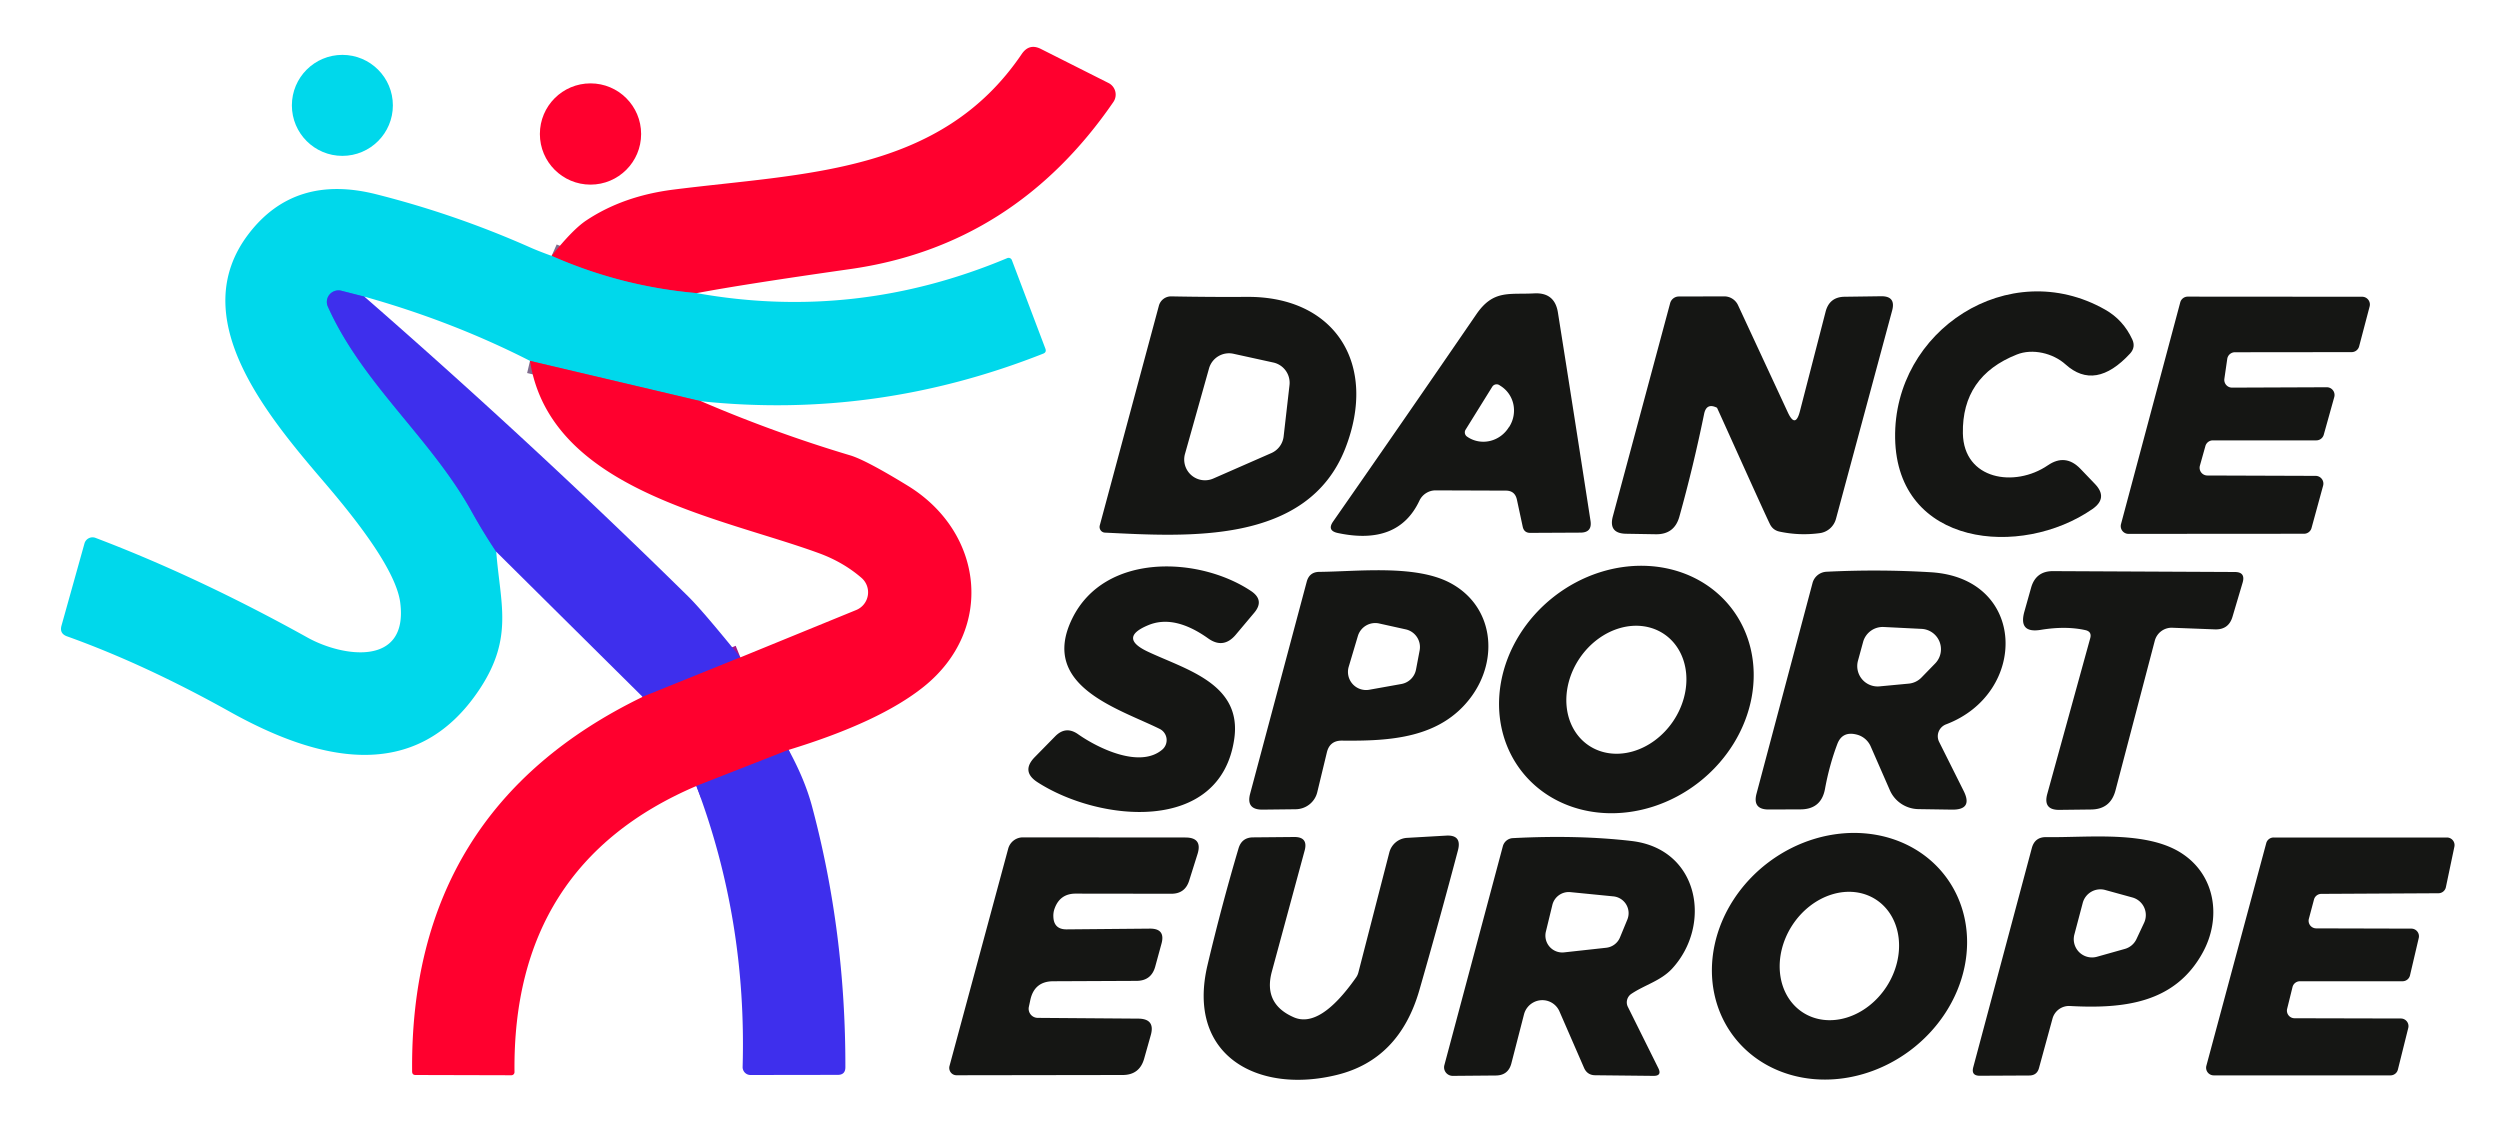
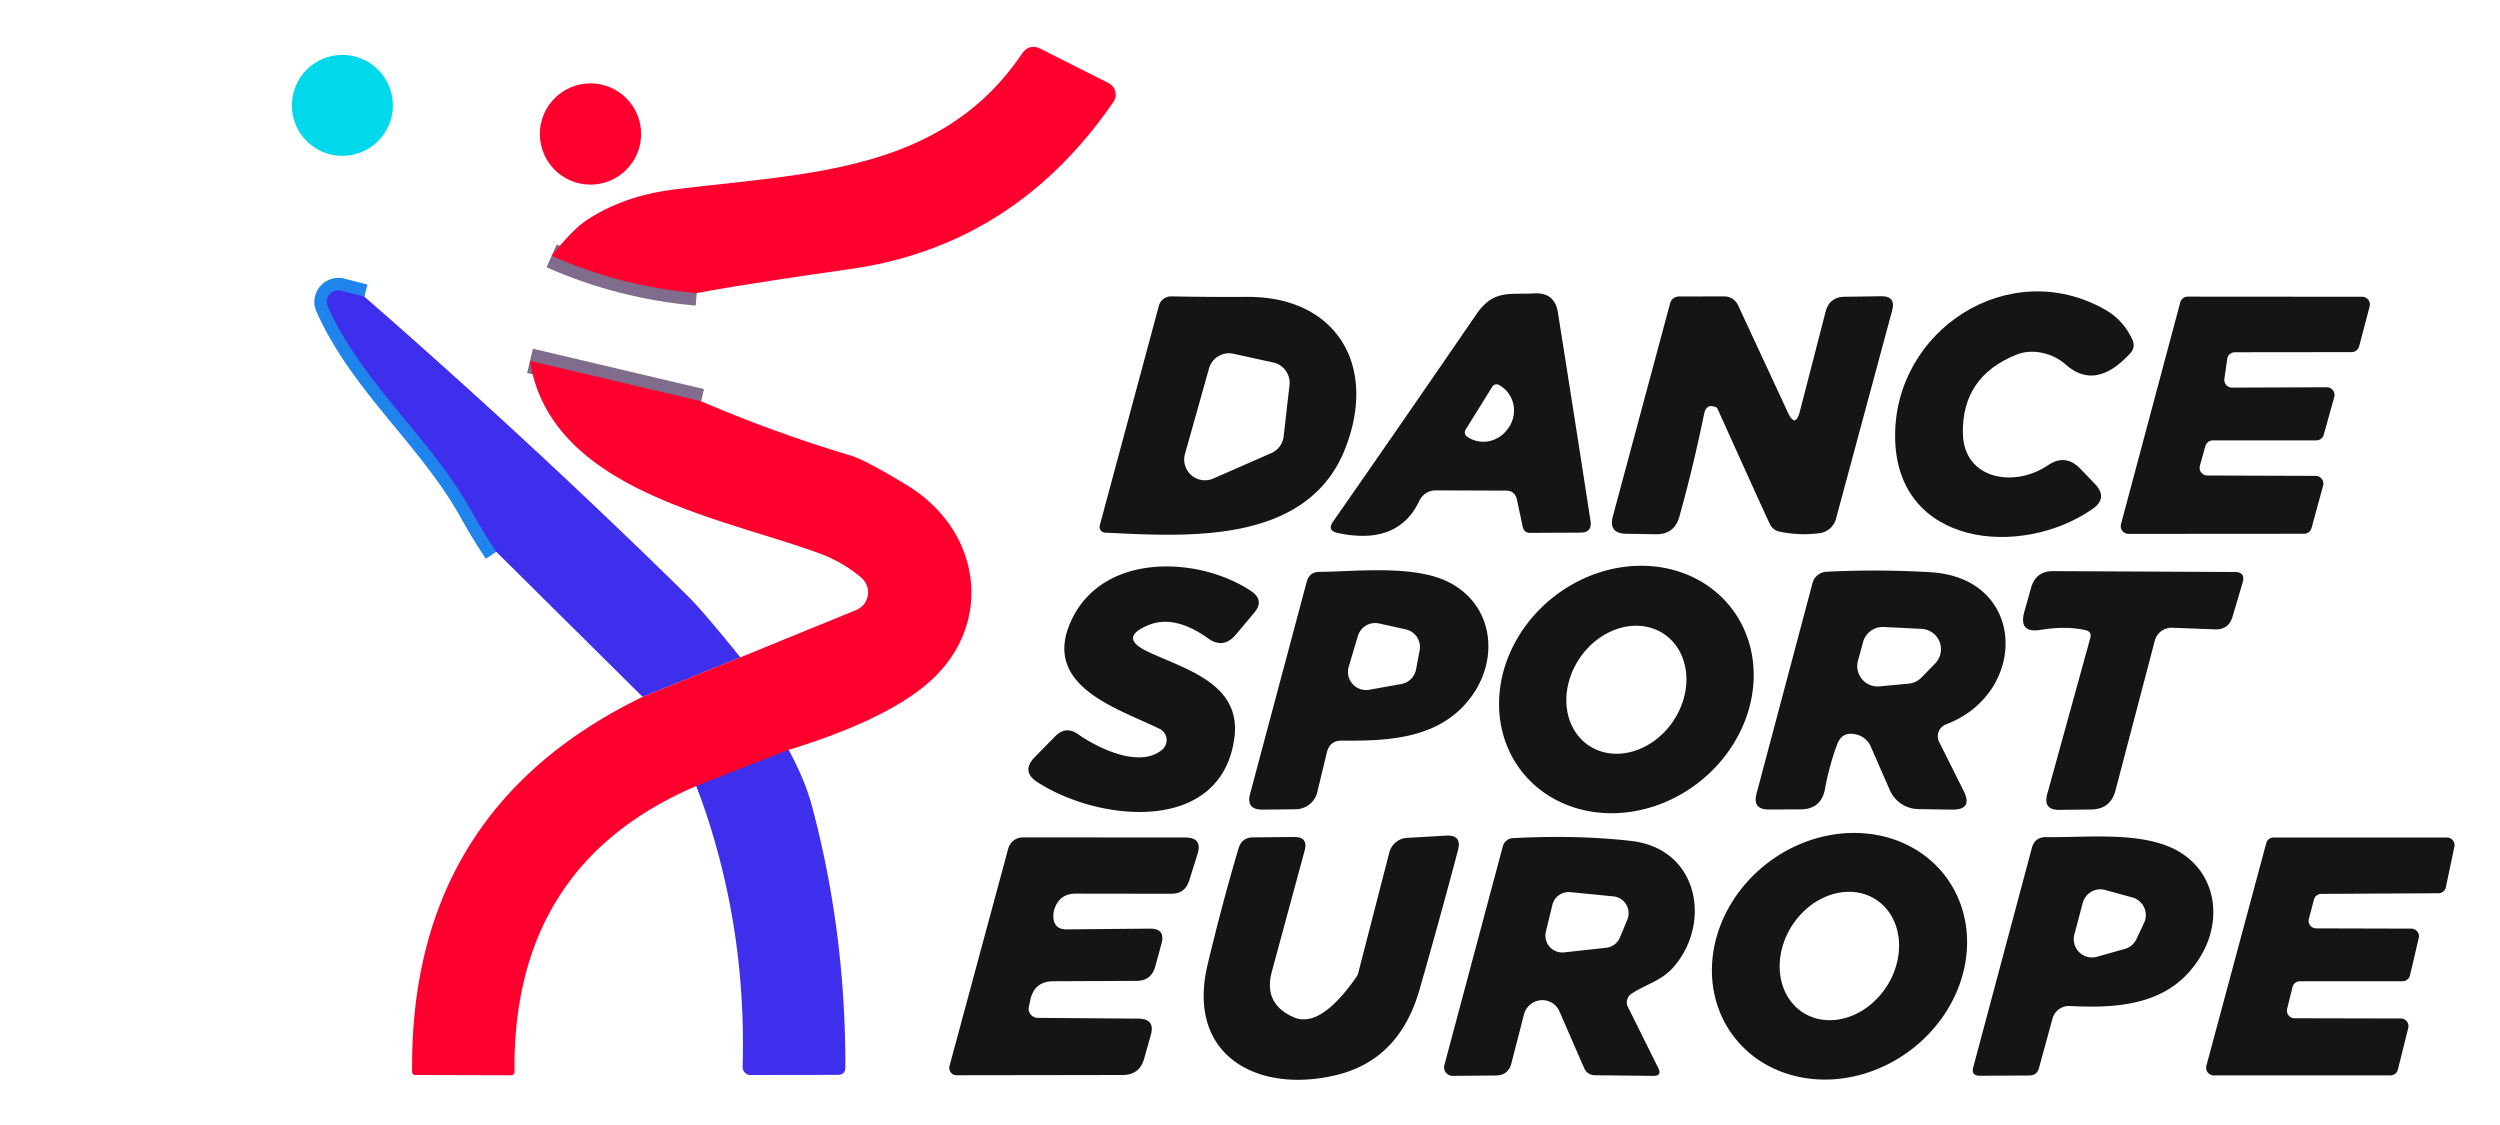
<svg xmlns="http://www.w3.org/2000/svg" viewBox="0.00 0.00 200.00 90.00">
  <g stroke-width="2.00" fill="none" stroke-linecap="butt">
    <path stroke="#806c8d" d="  M 55.74 23.45  Q 49.68 22.92 44.13 20.47" />
    <path stroke="#806c8d" d="  M 56.09 32.10  L 42.40 28.87" />
    <path stroke="#1f84ec" d="  M 29.15 23.73  L 27.31 23.26  A 0.93 0.92 -4.7 0 0 26.23 24.53  C 29.00 30.71 34.45 35.02 37.72 40.90  Q 38.67 42.61 39.70 44.14" />
    <path stroke="#9f188e" d="  M 63.09 59.99  L 55.71 62.88" />
-     <path stroke="#9f188e" d="  M 59.23 52.59  L 51.41 55.75" />
  </g>
  <path fill="#ff002e" d="  M 55.74 23.45  Q 49.68 22.92 44.13 20.47  Q 45.82 18.35 46.91 17.63  Q 49.84 15.68 53.86 15.17  C 64.35 13.84 75.24 13.92 81.74 4.32  Q 82.34 3.44 83.28 3.92  L 88.68 6.64  A 1.04 1.04 0.0 0 1 89.07 8.16  Q 81.16 19.67 67.99 21.53  Q 59.42 22.75 55.74 23.45  Z" />
  <circle fill="#00d8eb" cx="27.39" cy="8.43" r="4.04" />
  <circle fill="#ff002e" cx="47.24" cy="10.72" r="4.05" />
-   <path fill="#00d8eb" d="  M 44.13 20.47  Q 49.68 22.92 55.74 23.45  Q 68.47 25.73 80.58 20.65  A 0.28 0.28 0.0 0 1 80.95 20.81  L 83.63 27.89  Q 83.74 28.18 83.46 28.29  Q 70.11 33.57 56.09 32.10  L 42.40 28.87  Q 36.21 25.71 29.15 23.73  L 27.31 23.26  A 0.93 0.92 -4.7 0 0 26.23 24.53  C 29.00 30.71 34.45 35.02 37.72 40.90  Q 38.67 42.61 39.70 44.14  C 40.02 48.28 41.09 50.98 38.41 55.07  C 33.23 62.96 25.21 60.74 18.41 56.95  Q 11.59 53.14 5.37 50.91  Q 4.74 50.69 4.92 50.05  L 6.76 43.47  A 0.67 0.67 0.0 0 1 7.64 43.03  Q 15.88 46.16 24.61 51.01  C 27.42 52.57 32.67 53.36 32.02 48.22  C 31.67 45.43 27.93 40.91 25.94 38.58  C 21.30 33.16 14.78 25.38 19.90 18.70  Q 23.58 13.90 30.09 15.54  Q 36.40 17.13 42.36 19.77  Q 43.00 20.06 44.13 20.47  Z" />
  <path fill="#3e2fed" d="  M 29.15 23.73  Q 42.73 35.58 55.05 47.71  Q 56.20 48.84 59.23 52.59  L 51.41 55.75  L 39.70 44.14  Q 38.67 42.61 37.72 40.90  C 34.45 35.02 29.00 30.71 26.23 24.53  A 0.93 0.92 -4.7 0 1 27.31 23.26  L 29.15 23.73  Z" />
  <path fill="#151614" d="  M 157.03 34.67  C 157.10 38.39 161.18 39.03 163.82 37.23  Q 165.23 36.26 166.43 37.50  L 167.59 38.71  Q 168.67 39.83 167.40 40.72  C 161.67 44.69 151.76 43.72 151.61 35.06  C 151.46 26.43 160.71 20.40 168.41 24.77  Q 169.86 25.59 170.58 27.15  Q 170.87 27.77 170.41 28.28  Q 167.62 31.30 165.24 29.15  C 164.24 28.25 162.60 27.86 161.35 28.36  Q 156.95 30.10 157.03 34.67  Z" />
  <path fill="#151614" d="  M 120.47 39.25  L 114.85 39.23  A 1.44 1.43 -77.3 0 0 113.55 40.06  Q 111.85 43.67 107.02 42.64  Q 106.14 42.45 106.65 41.72  Q 112.27 33.66 118.11 25.14  C 119.47 23.16 120.71 23.58 122.75 23.47  Q 124.37 23.39 124.63 24.98  Q 125.94 33.23 127.24 41.66  Q 127.39 42.61 126.43 42.61  L 122.42 42.63  Q 121.93 42.63 121.82 42.15  L 121.35 39.96  Q 121.19 39.25 120.47 39.25  Z  M 119.38 30.94  L 117.25 34.37  A 0.41 0.41 0.0 0 0 117.38 34.94  L 117.47 35.00  A 2.39 2.32 -58.1 0 0 120.70 34.19  L 120.75 34.13  A 2.39 2.32 -58.1 0 0 120.04 30.87  L 119.95 30.81  A 0.41 0.41 0.0 0 0 119.38 30.94  Z" />
  <path fill="#151614" d="  M 107.62 35.88  C 104.58 43.62 94.92 42.92 88.39 42.61  A 0.46 0.45 -81.1 0 1 87.98 42.04  L 92.71 24.46  A 1.01 1.01 0.0 0 1 93.70 23.71  Q 96.77 23.77 99.76 23.75  C 106.80 23.70 110.26 29.13 107.62 35.88  Z  M 94.80 36.31  A 1.66 1.66 0.0 0 0 97.07 38.28  L 101.70 36.25  A 1.66 1.66 0.0 0 0 102.69 34.92  L 103.16 30.81  A 1.66 1.66 0.0 0 0 101.86 29.00  L 98.67 28.30  A 1.66 1.66 0.0 0 0 96.72 29.48  L 94.80 36.31  Z" />
  <path fill="#151614" d="  M 137.36 32.62  Q 136.52 32.20 136.33 33.11  Q 135.47 37.32 134.35 41.33  Q 133.95 42.77 132.45 42.74  L 130.07 42.70  Q 128.66 42.67 129.03 41.30  L 133.61 24.26  A 0.72 0.72 0.0 0 1 134.31 23.72  L 137.94 23.71  A 1.22 1.21 77.3 0 1 139.04 24.41  L 143.03 33.00  Q 143.63 34.29 143.99 32.91  L 146.05 24.93  Q 146.36 23.75 147.58 23.74  L 150.48 23.70  Q 151.69 23.68 151.37 24.85  L 146.88 41.50  A 1.57 1.55 -86.2 0 1 145.59 42.65  Q 143.97 42.87 142.37 42.53  Q 141.84 42.42 141.60 41.94  C 141.19 41.13 137.38 32.63 137.36 32.62  Z" />
  <path fill="#151614" d="  M 176.59 38.04  L 185.26 38.07  A 0.62 0.62 0.0 0 1 185.85 38.85  L 184.92 42.25  A 0.62 0.62 0.0 0 1 184.32 42.70  L 170.28 42.71  A 0.62 0.62 0.0 0 1 169.68 41.93  L 174.42 24.19  A 0.62 0.62 0.0 0 1 175.02 23.73  L 188.98 23.74  A 0.62 0.62 0.0 0 1 189.57 24.52  L 188.73 27.71  A 0.62 0.62 0.0 0 1 188.13 28.17  L 178.80 28.18  A 0.62 0.62 0.0 0 0 178.18 28.71  L 177.95 30.30  A 0.62 0.62 0.0 0 0 178.57 31.01  L 186.14 30.98  A 0.62 0.62 0.0 0 1 186.74 31.77  L 185.90 34.78  A 0.62 0.62 0.0 0 1 185.30 35.23  L 177.02 35.23  A 0.62 0.62 0.0 0 0 176.43 35.69  L 175.99 37.26  A 0.62 0.62 0.0 0 0 176.59 38.04  Z" />
  <path fill="#ff002e" d="  M 42.40 28.87  L 56.09 32.10  Q 61.99 34.63 68.02 36.43  Q 69.28 36.81 72.64 38.87  C 78.69 42.59 79.59 50.35 73.92 54.92  Q 70.39 57.76 63.09 59.99  L 55.71 62.88  Q 40.98 69.17 41.16 85.77  A 0.25 0.25 0.0 0 1 40.91 86.02  L 33.24 86.00  Q 32.98 86.00 32.97 85.73  Q 32.77 64.79 51.41 55.75  L 59.23 52.59  L 68.50 48.80  A 1.53 1.53 0.0 0 0 68.92 46.23  Q 67.45 44.96 65.50 44.25  C 57.61 41.36 44.00 39.20 42.40 28.87  Z" />
  <path fill="#151614" d="  M 92.98 59.97  A 1.00 1.00 0.0 0 0 92.77 58.31  C 89.50 56.69 83.14 54.89 85.77 49.50  C 88.36 44.18 95.93 44.51 100.08 47.28  Q 101.19 48.02 100.33 49.03  L 98.85 50.79  Q 97.87 51.94 96.65 51.07  Q 93.95 49.15 91.87 50.01  Q 89.45 51.01 91.82 52.13  C 94.87 53.57 99.38 54.69 98.74 59.11  C 97.64 66.75 87.95 65.76 83.02 62.59  Q 81.65 61.72 82.79 60.56  L 84.41 58.91  Q 85.26 58.04 86.25 58.74  C 87.86 59.87 91.19 61.49 92.98 59.97  Z" />
  <path fill="#151614" d="  M 138.475 48.601  A 10.63 9.42 -38.1 0 1 135.923 62.573  A 10.63 9.42 -38.1 0 1 121.745 61.719  A 10.63 9.42 -38.1 0 1 124.297 47.747  A 10.63 9.42 -38.1 0 1 138.475 48.601  Z  M 127.078 59.624  A 5.38 4.51 124.3 0 0 133.836 57.721  A 5.38 4.51 124.3 0 0 133.142 50.736  A 5.38 4.51 124.3 0 0 126.384 52.639  A 5.38 4.51 124.3 0 0 127.078 59.624  Z" />
  <path fill="#151614" d="  M 106.15 60.19  L 105.38 63.38  A 1.80 1.78 6.6 0 1 103.65 64.74  L 101.00 64.77  Q 99.67 64.78 100.01 63.50  L 104.54 46.53  Q 104.75 45.76 105.54 45.75  C 108.61 45.72 113.19 45.16 115.97 46.61  C 119.48 48.44 119.95 52.71 117.68 55.77  C 115.22 59.08 111.19 59.29 107.36 59.25  Q 106.38 59.24 106.15 60.19  Z  M 110.34 49.88  A 1.45 1.45 0.0 0 0 108.63 50.88  L 107.90 53.33  A 1.45 1.45 0.0 0 0 109.54 55.18  L 112.11 54.72  A 1.45 1.45 0.0 0 0 113.28 53.57  L 113.57 52.04  A 1.45 1.45 0.0 0 0 112.46 50.35  L 110.34 49.88  Z" />
  <path fill="#151614" d="  M 155.13 59.35  L 157.09 63.27  Q 157.86 64.80 156.14 64.77  L 153.47 64.73  A 2.55 2.52 -11.2 0 1 151.19 63.22  L 149.65 59.70  A 1.68 1.65 85.5 0 0 148.59 58.78  Q 147.40 58.45 146.99 59.51  Q 146.35 61.20 146.00 63.11  Q 145.70 64.75 144.03 64.75  L 141.49 64.76  Q 140.19 64.76 140.52 63.50  L 145.00 46.65  A 1.22 1.21 5.5 0 1 146.11 45.74  Q 150.30 45.53 154.47 45.78  C 162.16 46.25 162.28 55.45 155.68 57.95  A 1.02 1.01 -23.7 0 0 155.13 59.35  Z  M 152.70 54.69  A 1.63 1.63 0.0 0 0 153.72 54.20  L 154.82 53.07  A 1.63 1.63 0.0 0 0 153.72 50.31  L 150.71 50.16  A 1.63 1.63 0.0 0 0 149.05 51.35  L 148.64 52.85  A 1.63 1.63 0.0 0 0 150.36 54.91  L 152.70 54.69  Z" />
  <path fill="#151614" d="  M 166.83 50.41  Q 165.25 50.06 163.25 50.39  Q 161.46 50.68 161.95 48.93  L 162.49 47.01  Q 162.87 45.68 164.25 45.69  L 178.78 45.76  Q 179.66 45.76 179.41 46.61  L 178.60 49.34  Q 178.29 50.39 177.19 50.35  L 173.79 50.22  A 1.40 1.39 -81.6 0 0 172.38 51.27  L 169.24 63.23  Q 168.84 64.75 167.28 64.76  L 164.76 64.79  Q 163.43 64.81 163.78 63.52  L 167.22 51.05  Q 167.36 50.53 166.83 50.41  Z" />
  <path fill="#3e2fed" d="  M 63.09 59.99  Q 64.39 62.37 64.96 64.50  Q 67.65 74.55 67.63 85.38  Q 67.63 85.99 67.02 85.99  L 60.04 86.00  A 0.63 0.63 0.0 0 1 59.41 85.35  Q 59.75 73.57 55.71 62.88  L 63.09 59.99  Z" />
  <path fill="#151614" d="  M 108.47 78.22  A 1.24 1.22 71.0 0 0 108.67 77.80  L 111.15 68.18  A 1.56 1.55 -84.2 0 1 112.55 67.03  L 115.68 66.85  Q 116.96 66.77 116.64 68.01  Q 115.17 73.57 113.55 79.21  Q 111.95 84.76 106.96 85.99  C 100.68 87.54 94.88 84.50 96.60 77.21  Q 97.73 72.44 99.08 67.88  Q 99.34 66.99 100.26 66.99  L 103.53 66.96  Q 104.67 66.95 104.37 68.05  L 101.75 77.72  Q 101.04 80.32 103.52 81.39  Q 105.61 82.28 108.47 78.22  Z" />
  <path fill="#151614" d="  M 155.675 70.153  A 10.62 9.42 -36.7 0 1 152.79 84.053  A 10.62 9.42 -36.7 0 1 138.645 82.847  A 10.62 9.42 -36.7 0 1 141.53 68.947  A 10.62 9.42 -36.7 0 1 155.675 70.153  Z  M 144.228 80.997  A 5.38 4.50 122.9 0 0 150.928 78.924  A 5.38 4.50 122.9 0 0 150.072 71.963  A 5.38 4.50 122.9 0 0 143.372 74.036  A 5.38 4.50 122.9 0 0 144.228 80.997  Z" />
  <path fill="#151614" d="  M 83.02 81.43  L 91.06 81.49  Q 92.44 81.50 92.06 82.82  L 91.53 84.70  Q 91.16 86.00 89.81 86.00  L 76.52 86.02  A 0.59 0.58 -82.4 0 1 75.96 85.28  L 80.66 67.88  A 1.22 1.21 -82.1 0 1 81.83 66.99  L 94.83 67.00  Q 96.22 67.00 95.80 68.33  L 95.13 70.46  Q 94.80 71.50 93.71 71.50  L 86.07 71.49  Q 84.82 71.48 84.38 72.65  Q 84.25 72.99 84.27 73.35  Q 84.31 74.35 85.32 74.35  L 91.99 74.29  Q 93.25 74.28 92.92 75.49  L 92.42 77.32  Q 92.11 78.46 90.93 78.47  L 84.27 78.50  Q 82.76 78.50 82.43 79.98  L 82.31 80.54  A 0.73 0.73 0.0 0 0 83.02 81.43  Z" />
  <path fill="#151614" d="  M 130.23 80.55  L 132.67 85.46  Q 132.97 86.07 132.29 86.07  L 127.63 86.02  Q 126.98 86.02 126.72 85.42  L 124.76 80.92  A 1.51 1.50 -49.5 0 0 121.92 81.15  L 120.91 85.07  Q 120.66 86.03 119.67 86.04  L 116.22 86.07  A 0.69 0.68 7.3 0 1 115.55 85.21  L 120.23 67.69  A 0.88 0.87 -83.5 0 1 121.03 67.05  Q 126.24 66.78 130.53 67.28  C 135.96 67.92 136.97 74.01 133.77 77.49  C 132.86 78.47 131.60 78.78 130.52 79.50  A 0.82 0.81 -29.9 0 0 130.23 80.55  Z  M 123.67 74.53  A 1.35 1.35 0.0 0 0 125.13 76.19  L 128.50 75.82  A 1.35 1.35 0.0 0 0 129.60 74.99  L 130.19 73.56  A 1.35 1.35 0.0 0 0 129.07 71.71  L 125.63 71.37  A 1.35 1.35 0.0 0 0 124.19 72.39  L 123.67 74.53  Z" />
  <path fill="#151614" d="  M 165.60 80.48  A 1.37 1.37 0.0 0 0 164.20 81.49  L 163.12 85.44  Q 162.96 86.04 162.33 86.04  L 158.38 86.06  Q 157.68 86.06 157.86 85.38  L 162.55 67.83  Q 162.79 66.96 163.69 66.97  C 167.08 67.02 171.78 66.42 174.59 68.30  C 177.28 70.09 177.71 73.50 176.21 76.22  C 174.01 80.22 169.99 80.72 165.60 80.48  Z  M 165.95 74.76  A 1.46 1.46 0.0 0 0 167.76 76.54  L 170.00 75.91  A 1.46 1.46 0.0 0 0 170.92 75.12  L 171.53 73.82  A 1.46 1.46 0.0 0 0 170.60 71.80  L 168.42 71.20  A 1.46 1.46 0.0 0 0 166.62 72.23  L 165.95 74.76  Z" />
  <path fill="#151614" d="  M 183.56 81.46  L 192.07 81.48  A 0.61 0.61 0.0 0 1 192.66 82.24  L 191.83 85.57  A 0.61 0.61 0.0 0 1 191.23 86.03  L 177.10 86.03  A 0.61 0.61 0.0 0 1 176.51 85.26  L 181.30 67.45  A 0.61 0.61 0.0 0 1 181.89 67.00  L 195.76 67.00  A 0.61 0.61 0.0 0 1 196.35 67.74  L 195.67 70.98  A 0.61 0.61 0.0 0 1 195.08 71.46  L 185.71 71.51  A 0.61 0.61 0.0 0 0 185.12 71.96  L 184.71 73.50  A 0.61 0.61 0.0 0 0 185.29 74.27  L 192.91 74.29  A 0.61 0.61 0.0 0 1 193.50 75.04  L 192.80 78.03  A 0.61 0.61 0.0 0 1 192.21 78.50  L 183.99 78.50  A 0.61 0.61 0.0 0 0 183.40 78.97  L 182.97 80.71  A 0.61 0.61 0.0 0 0 183.56 81.46  Z" />
</svg>